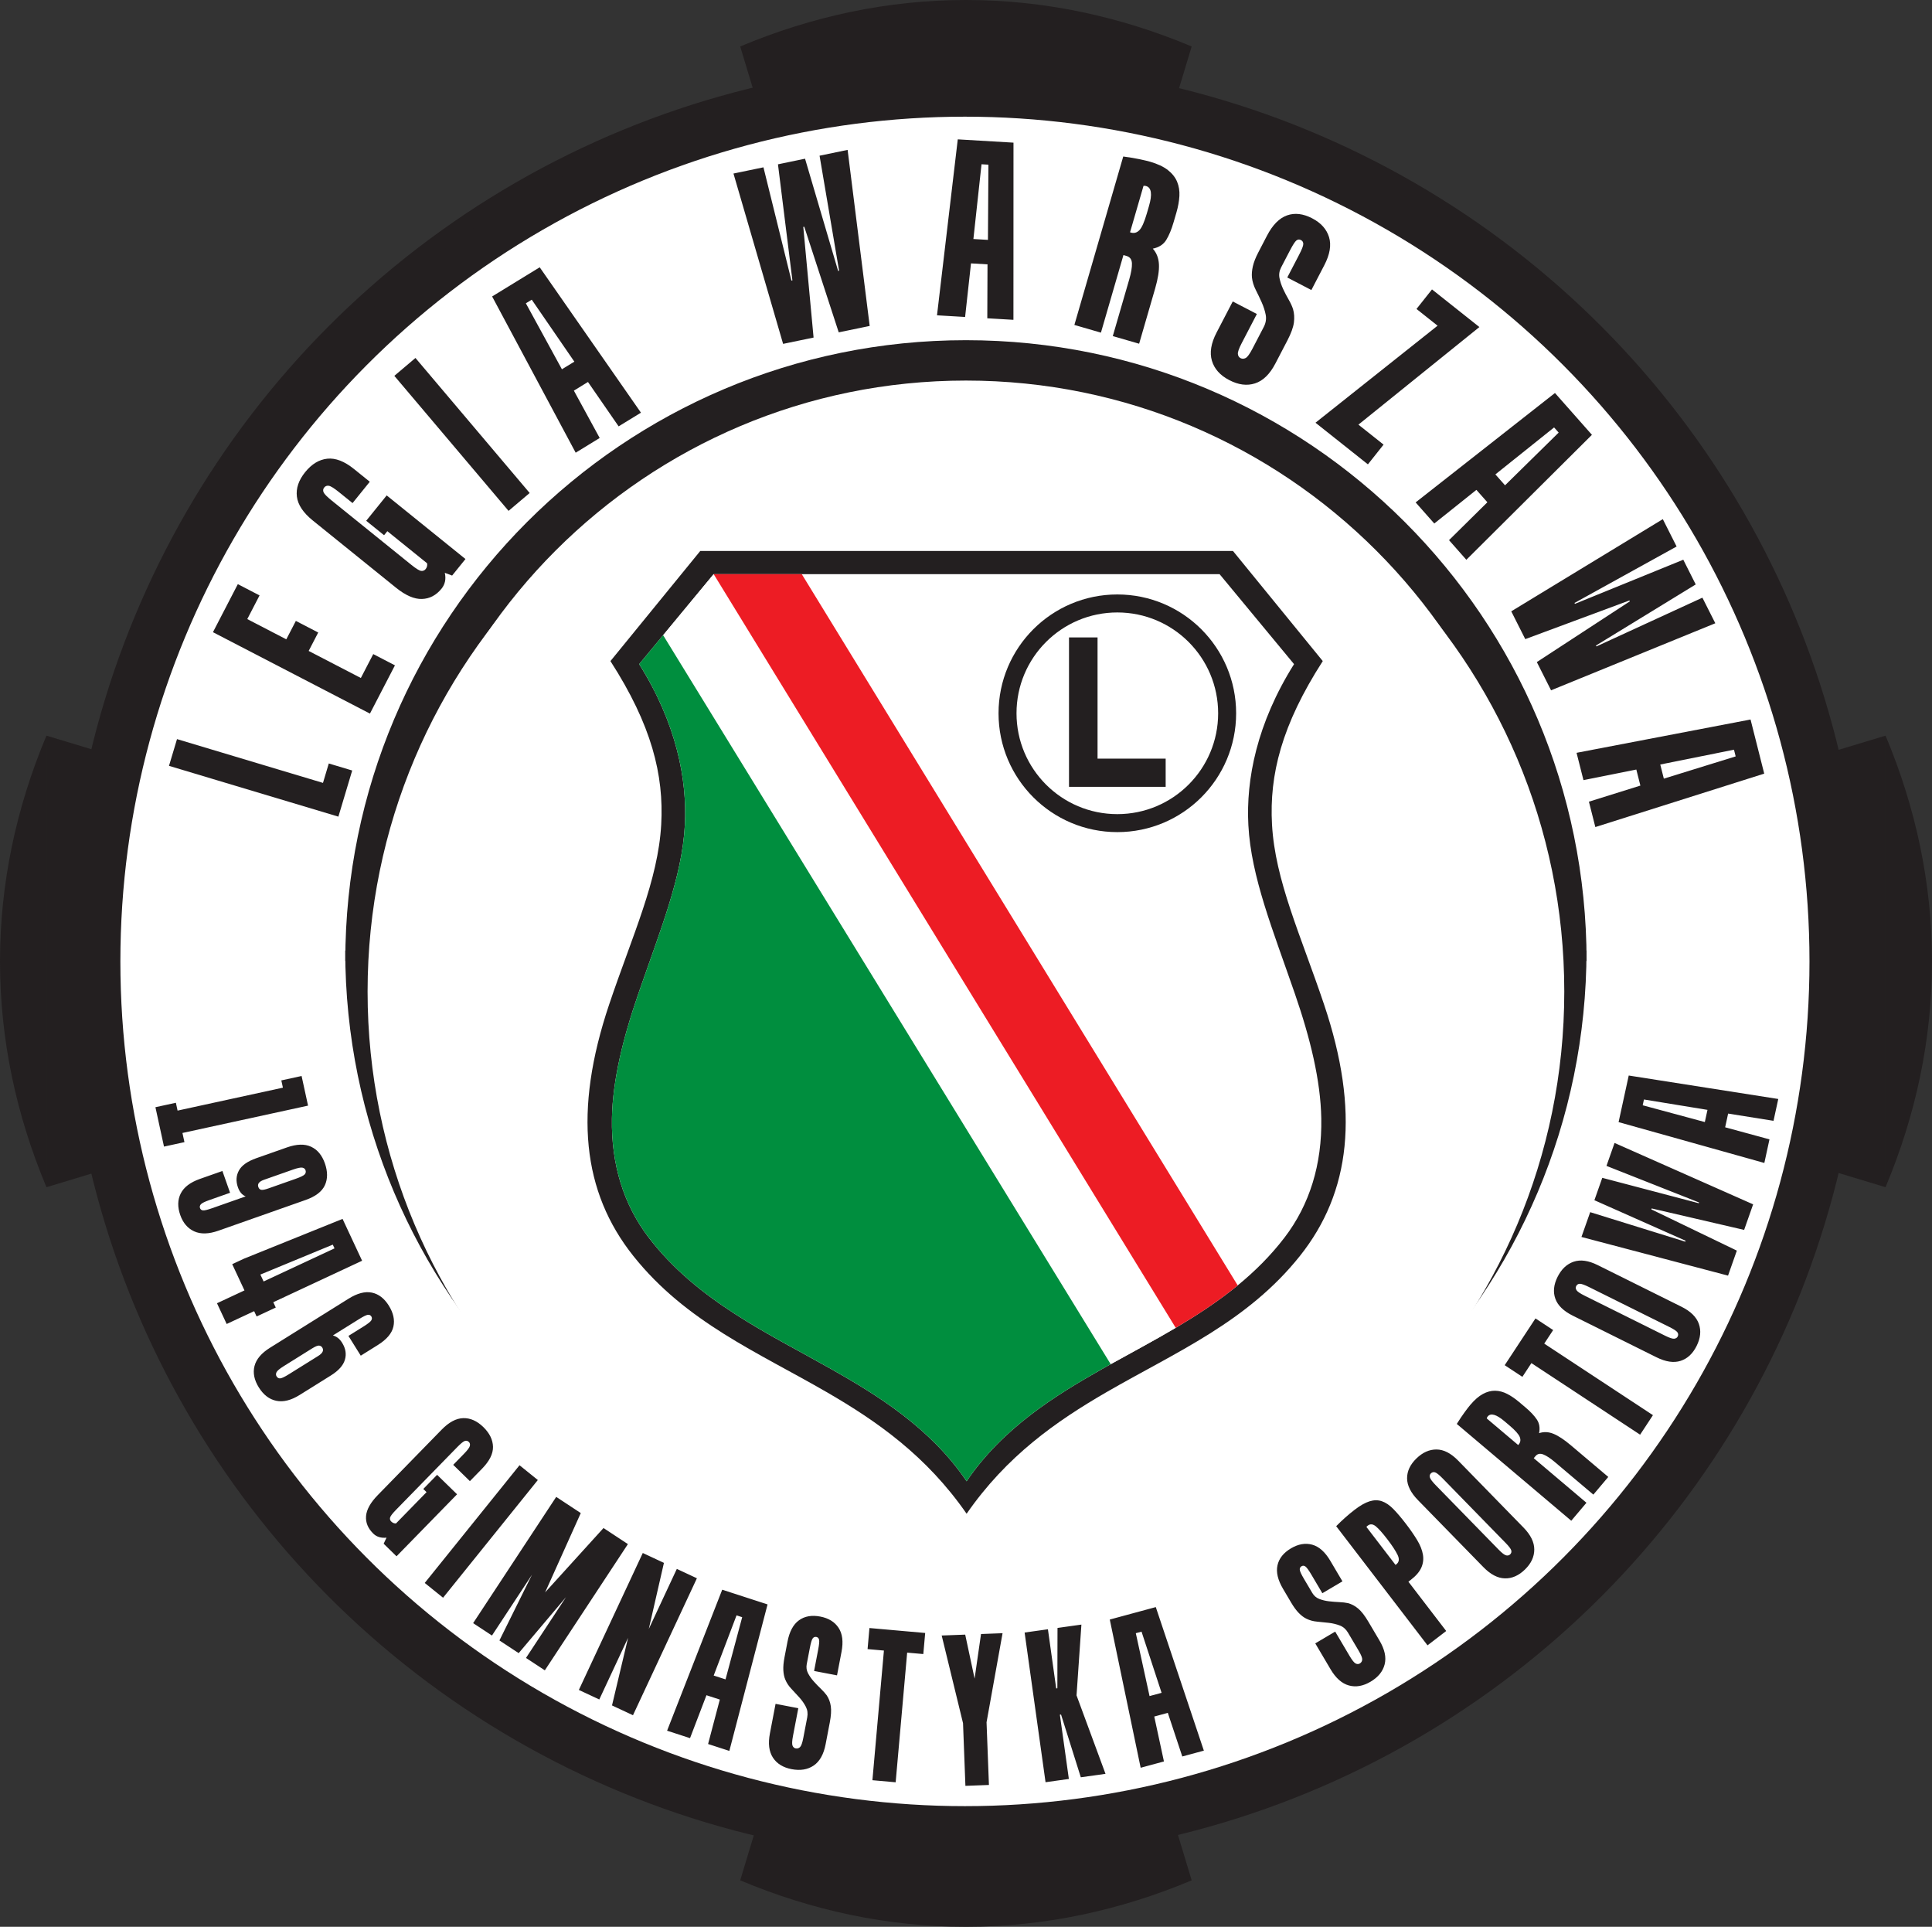
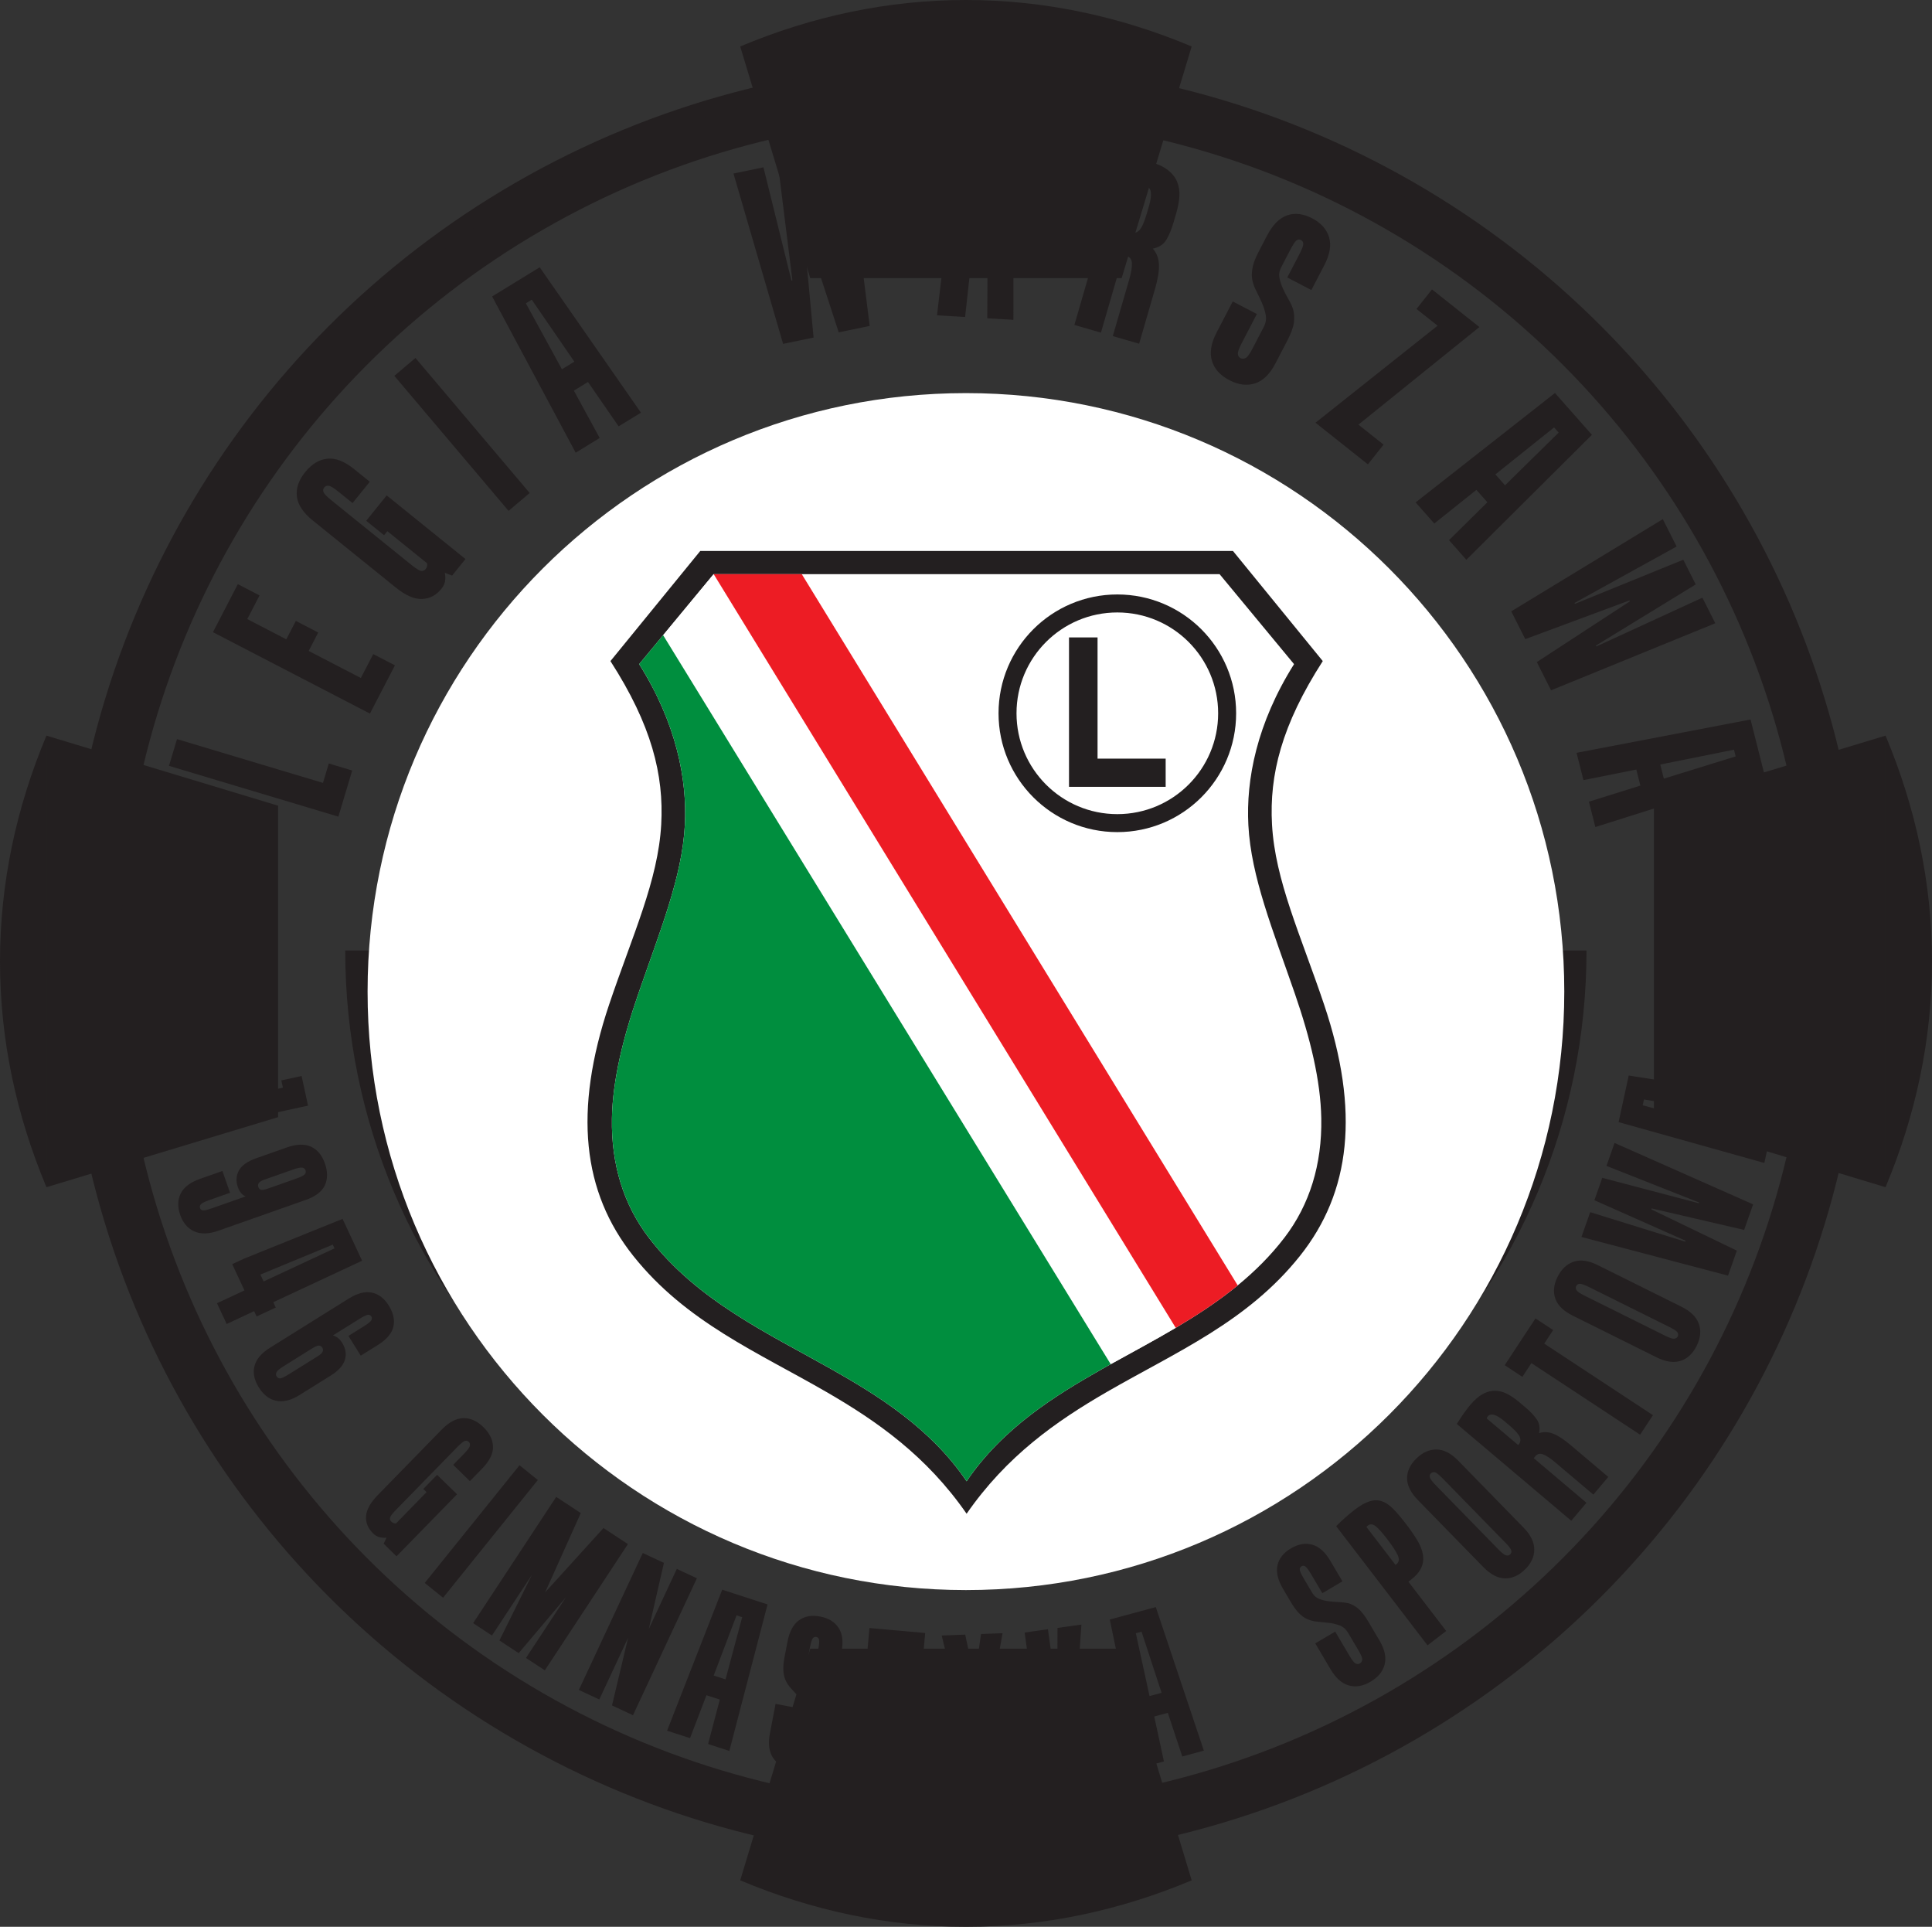
<svg xmlns="http://www.w3.org/2000/svg" version="1.1" id="Layer_1" x="0px" y="0px" width="200px" height="199.42px" viewBox="0 0 200 199.42" enable-background="new 0 0 200 199.42" xml:space="preserve">
  <rect x="0" y="0" width="200" height="199.42" fill="#333333" stroke="none" />
  <path fill="#231F20" d="M4.813,122.872V76.138l23.974,7.248v32.238L4.813,122.872z M4.812,122.878C1.676,115.41,0,107.578,0,99.504  c0-8.076,1.676-15.907,4.812-23.375V122.878z" />
  <path fill="#231F20" d="M123.361,4.813H76.627l7.248,23.974h32.238L123.361,4.813z M123.368,4.812C115.899,1.676,108.067,0,99.993,0  S84.087,1.676,76.618,4.812H123.368z" />
  <path fill="#231F20" d="M123.361,194.607H76.627l7.248-23.974h32.238L123.361,194.607z M123.368,194.609  c-7.468,3.135-15.3,4.811-23.375,4.811s-15.906-1.676-23.375-4.811H123.368z" />
  <path fill="#231F20" d="M195.187,122.872V76.138l-23.974,7.248v32.238L195.187,122.872z M195.188,122.878  c3.136-7.469,4.812-15.301,4.812-23.374c0-8.076-1.676-15.907-4.812-23.375V122.878z" />
-   <path fill="#FFFFFF" d="M99.889,190.578c50.299,0,91.075-40.774,91.075-91.075c0-50.299-40.775-91.073-91.075-91.073  C49.59,8.43,8.813,49.204,8.813,99.503C8.813,149.804,49.59,190.578,99.889,190.578" />
  <circle fill="none" stroke="#231F20" stroke-width="3.97" cx="99.889" cy="99.504" r="91.074" />
-   <path fill="#FFFFFF" d="M99.889,188.88c49.361,0,89.377-40.016,89.377-89.376c0-49.362-40.016-89.376-89.377-89.376  S10.512,50.142,10.512,99.504C10.512,148.864,50.528,188.88,99.889,188.88" />
  <circle fill="none" stroke="#231F20" stroke-width="3.896" cx="99.889" cy="99.504" r="89.376" />
-   <path fill="none" stroke="#231F20" stroke-width="4.178" d="M162.153,99.458c0-34.331-27.83-62.16-62.16-62.16  s-62.16,27.83-62.16,62.16" />
  <path fill="none" stroke="#231F20" stroke-width="4.178" d="M162.146,98.378c0,34.33-27.83,62.159-62.161,62.159  c-34.329,0-62.158-27.829-62.158-62.159" />
  <polygon fill="#FFFFFF" points="85.723,162.873 96.213,156.112 106.005,157.511 113.582,162.29 " />
  <path fill="#FFFFFF" d="M99.993,164.569c34.209,0,61.941-27.732,61.941-61.942s-27.732-61.941-61.941-61.941  c-34.209,0-61.941,27.731-61.941,61.941S65.784,164.569,99.993,164.569" />
  <path fill="#FFFFFF" d="M120.669,81.435h-10.006V65.972h2.956v12.544h7.05V81.435z M115.665,63.387  c-5.764,0-10.436,4.674-10.436,10.437c0,5.765,4.672,10.437,10.436,10.437c5.766,0,10.437-4.672,10.437-10.437  C126.102,68.061,121.431,63.387,115.665,63.387" />
-   <path fill="#FFFFFF" d="M115.665,86.122c-6.791,0-12.297-5.506-12.297-12.298s5.507-12.299,12.297-12.299  c6.793,0,12.299,5.507,12.299,12.299S122.458,86.122,115.665,86.122 M132.977,128.08c2.6-3.402,3.887-7.573,3.803-12.327  c-0.072-3.937-1.134-8.276-2.733-12.909c-2.279-6.605-4.528-12.071-4.815-17.439c-0.254-4.735,0.876-10.543,4.729-16.67  l-7.708-9.313H83.001l45.125,73.612C129.888,131.59,131.534,129.967,132.977,128.08" />
  <path fill="#231F20" d="M124.822,135.475c-0.98,0.658-1.98,1.281-2.988,1.879c-0.042,0.024-0.081,0.05-0.122,0.075l-0.002-0.002  c-2.25,1.328-4.534,2.542-6.732,3.764c-0.296,0.166-0.591,0.331-0.884,0.497c-4.771,2.699-10.285,6.084-14.031,11.621  c-3.746-5.536-9.26-8.922-14.031-11.621c-6.466-3.657-13.875-7.059-18.882-13.606c-2.599-3.402-3.888-7.573-3.804-12.327  c0.072-3.937,1.135-8.276,2.734-12.909c2.279-6.605,4.527-12.071,4.814-17.438c0.254-4.735-0.875-10.544-4.729-16.671l2.482-2.997  l5.226-6.315h0.007H83h43.252l7.708,9.312c-3.853,6.127-4.983,11.936-4.729,16.671c0.286,5.367,2.535,10.833,4.814,17.438  c1.6,4.633,2.663,8.972,2.734,12.909c0.084,4.753-1.203,8.924-3.803,12.327c-1.444,1.887-3.088,3.51-4.851,4.955l0.002,0.003  c-0.024,0.021-0.048,0.037-0.073,0.057c-0.457,0.373-0.922,0.733-1.393,1.084c-0.098,0.072-0.197,0.142-0.295,0.213  c-0.388,0.285-0.781,0.562-1.18,0.834C125.066,135.31,124.945,135.393,124.822,135.475 M137.062,103.947  c-2.42-7.187-5.063-12.808-5.384-18.618c-0.283-5.125,0.986-10.279,5.255-16.908l-9.299-11.398H72.492l-9.299,11.398  c4.269,6.629,5.539,11.783,5.256,16.908c-0.322,5.81-2.964,11.431-5.385,18.618c-3.725,11.066-2.764,19.435,2.499,26.042  c5.448,6.838,12.838,9.943,20.007,14.087c5.231,3.026,10.343,6.604,14.494,12.592c4.151-5.988,9.263-9.566,14.495-12.592  c7.168-4.144,14.559-7.25,20.007-14.087C139.828,123.382,140.788,115.013,137.062,103.947" />
  <path fill="#FFFFFF" d="M73.874,59.423l-5.227,6.315l46.332,75.452c2.197-1.222,4.483-2.436,6.731-3.764L73.88,59.423H73.874z" />
  <path fill="#008E3E" d="M66.166,68.735c3.853,6.126,4.982,11.936,4.729,16.67c-0.287,5.367-2.535,10.833-4.814,17.439  c-1.6,4.632-2.664,8.972-2.734,12.91c-0.085,4.753,1.203,8.923,3.803,12.326c5.008,6.548,12.416,9.949,18.883,13.606  c4.771,2.7,10.285,6.085,14.031,11.621c3.746-5.536,9.26-8.921,14.031-11.621c0.293-0.166,0.587-0.33,0.884-0.496L68.646,65.738  L66.166,68.735z" />
  <path fill="#ED1C24" d="M126.368,134.394c0.098-0.072,0.197-0.143,0.294-0.215c0.471-0.35,0.935-0.71,1.394-1.084  c0.023-0.019,0.048-0.036,0.072-0.056l-0.002-0.004L83,59.423h-9.12l47.83,78.003l0.001,0.001c0.042-0.023,0.082-0.049,0.122-0.075  c1.009-0.596,2.009-1.22,2.99-1.877l0.364-0.25C125.585,134.956,125.978,134.677,126.368,134.394" />
  <path fill="#231F20" d="M115.665,84.261c-5.764,0-10.436-4.672-10.436-10.437c0-5.765,4.672-10.437,10.436-10.437  c5.766,0,10.437,4.672,10.437,10.437C126.102,79.588,121.431,84.261,115.665,84.261 M115.665,61.525  c-6.791,0-12.297,5.507-12.297,12.299s5.506,12.298,12.297,12.298c6.793,0,12.299-5.506,12.299-12.298  S122.458,61.525,115.665,61.525" />
  <polygon fill="#231F20" points="113.618,65.972 110.663,65.972 110.663,81.435 120.669,81.435 120.669,78.517 113.618,78.517 " />
  <path fill="#231F20" d="M179.501,77.591l0.175,0.695l-7.436,2.302l-0.37-1.462L179.501,77.591z M163.205,77.915l0.715,2.826  l5.472-1.095l0.42,1.661l-5.328,1.665l0.665,2.627l17.483-5.53l-1.416-5.602L163.205,77.915z M156.445,63.271l1.45,2.877  l10.781-4.002l0.045,0.091l-9.629,6.286l1.473,2.922l17.003-6.939l-1.336-2.648l-10.972,5.045l-0.046-0.092l10.327-6.322  l-1.288-2.558l-11.214,4.565l-0.047-0.091l10.57-5.843l-1.428-2.831L156.445,63.271z M160.878,44.237l0.474,0.536l-5.551,5.456  l-0.999-1.13L160.878,44.237z M146.546,51.999l1.931,2.183l4.361-3.482l1.135,1.283l-3.971,3.922l1.794,2.031l13-12.933  l-3.827-4.328L146.546,51.999z M146.636,31.977l2.183,1.732l-12.64,10.042l5.427,4.309l1.621-2.043l-2.603-2.067l12.523-10.101  l-4.907-3.895L146.636,31.977z M129.919,39.679c0.832-0.268,1.535-0.954,2.109-2.058l1.24-2.381c0.385-0.741,0.61-1.358,0.676-1.853  c0.064-0.495,0.036-0.957-0.087-1.386c-0.094-0.298-0.245-0.627-0.452-0.985c-0.208-0.357-0.399-0.727-0.577-1.107  c-0.176-0.38-0.302-0.758-0.376-1.132c-0.074-0.375-0.017-0.744,0.172-1.106l0.921-1.77c0.292-0.559,0.51-0.897,0.657-1.013  c0.146-0.116,0.302-0.131,0.469-0.044c0.167,0.086,0.248,0.225,0.245,0.416c-0.003,0.19-0.15,0.566-0.442,1.125l-1.216,2.335  l2.495,1.298l1.334-2.563c0.583-1.119,0.747-2.09,0.494-2.914c-0.254-0.824-0.833-1.471-1.741-1.943  c-0.938-0.489-1.807-0.59-2.608-0.306c-0.802,0.285-1.494,0.986-2.076,2.105l-0.896,1.724c-0.284,0.544-0.472,1.027-0.567,1.449  c-0.095,0.422-0.125,0.804-0.093,1.147c0.046,0.429,0.178,0.856,0.396,1.288c0.218,0.431,0.422,0.859,0.613,1.285  s0.33,0.854,0.414,1.282s0.017,0.854-0.204,1.277l-1.169,2.245c-0.283,0.545-0.516,0.864-0.701,0.96s-0.359,0.101-0.526,0.014  c-0.167-0.086-0.26-0.23-0.279-0.433c-0.02-0.203,0.112-0.576,0.396-1.12l1.569-3.017l-2.495-1.298l-1.675,3.22  c-0.575,1.104-0.735,2.078-0.482,2.92c0.253,0.843,0.848,1.508,1.787,1.996C128.196,39.835,129.088,39.949,129.919,39.679   M118.946,21.312l-0.221,0.761c-0.261,0.9-0.519,1.482-0.772,1.746c-0.254,0.263-0.545,0.348-0.873,0.253l-0.099-0.029l1.397-4.812  c0.107-0.005,0.193,0.003,0.26,0.022C119.196,19.413,119.299,20.1,118.946,21.312 M118.004,16.485  c-0.468-0.1-1.043-0.197-1.726-0.288l-5.059,17.434l2.749,0.797l2.33-8.029l0.319,0.092c0.359,0.105,0.547,0.363,0.561,0.776  c0.014,0.412-0.08,0.961-0.279,1.649l-1.703,5.869l2.726,0.79l1.653-5.696c0.299-1.032,0.432-1.872,0.398-2.521  c-0.034-0.648-0.245-1.189-0.634-1.622c0.642-0.133,1.107-0.437,1.396-0.912c0.289-0.475,0.54-1.082,0.753-1.818L121.782,22  c0.175-0.605,0.278-1.174,0.309-1.708c0.03-0.532-0.048-1.025-0.236-1.479c-0.188-0.454-0.506-0.856-0.953-1.208  c-0.449-0.353-1.066-0.642-1.852-0.87C118.82,16.669,118.472,16.585,118.004,16.485 M101.607,17.001l0.715,0.042l-0.05,7.784  l-1.506-0.089L101.607,17.001z M96.998,32.634l2.909,0.172l0.61-5.547l1.709,0.1l-0.022,5.583l2.706,0.159l0.006-18.338l-5.768-0.34  L96.998,32.634z M81.067,35.59l3.154-0.653l-1.065-11.45l0.101-0.021l3.568,10.932l3.205-0.663l-2.285-18.222l-2.904,0.602  l2.021,11.905l-0.1,0.021l-3.423-11.615l-2.804,0.581l1.495,12.014l-0.1,0.021l-2.897-11.724l-3.104,0.643L81.067,35.59z   M54.437,31.391l0.61-0.374l4.41,6.414l-1.287,0.788L54.437,31.391z M59.594,46.853l2.485-1.523l-2.672-4.9l1.46-0.896l3.173,4.593  l2.311-1.416L55.871,27.664l-4.926,3.019L59.594,46.853z M40.822,38.899l11.824,13.975l2.186-1.85L43.008,37.049L40.822,38.899z   M34.032,50.276c0.197,0.028,0.541,0.24,1.032,0.636l1.433,1.156l1.783-2.208l-1.632-1.316c-0.994-0.803-1.917-1.159-2.768-1.07  c-0.852,0.092-1.614,0.555-2.289,1.39s-0.96,1.678-0.858,2.527c0.102,0.85,0.651,1.676,1.646,2.479l8.613,6.955  c0.995,0.803,1.891,1.193,2.688,1.167c0.797-0.023,1.474-0.381,2.031-1.07c0.364-0.451,0.477-0.997,0.335-1.636l0.757,0.284  l1.382-1.711l-8.155-6.585L37.909,53.9l1.85,1.494l0.338-0.418l4.118,3.325c0.037,0.227-0.016,0.426-0.155,0.599  c-0.118,0.146-0.271,0.208-0.462,0.186c-0.189-0.022-0.53-0.232-1.021-0.628l-8.235-6.649c-0.491-0.396-0.773-0.684-0.847-0.864  c-0.074-0.18-0.052-0.343,0.066-0.489C33.678,50.309,33.835,50.249,34.032,50.276 M22.045,65.429l16.251,8.427l2.589-4.994  l-2.247-1.165l-1.283,2.474l-5.402-2.801l0.989-1.906l-2.315-1.201l-0.989,1.906l-4.04-2.095l1.271-2.451l-2.248-1.166  L22.045,65.429z M17.494,79.263l17.535,5.258l1.431-4.776l-2.424-0.727l-0.601,2.009l-15.111-4.531L17.494,79.263z" />
  <path fill="#231F20" d="M170.052,114.394l0.13-0.6l6.576,1.075l-0.274,1.261L170.052,114.394z M182.644,120.363l0.531-2.441  l-4.588-1.25l0.309-1.42l4.698,0.75l0.492-2.26l-15.48-2.428l-1.05,4.822L182.644,120.363z M178.886,132.024l0.912-2.588  l-8.852-4.268l0.034-0.097l9.572,2.222l0.932-2.646l-14.346-6.355l-0.836,2.375l9.584,3.787l-0.027,0.078l-9.992-2.629l-0.816,2.317  l9.441,4.194l-0.034,0.096l-9.842-3.054l-0.905,2.568L178.886,132.024z M163.536,132.869c0.17-0.006,0.495,0.108,0.972,0.345  l8.306,4.127c0.464,0.23,0.742,0.415,0.834,0.552c0.092,0.137,0.101,0.279,0.028,0.426c-0.067,0.135-0.186,0.213-0.356,0.234  c-0.171,0.022-0.488-0.082-0.953-0.313l-8.306-4.128c-0.478-0.236-0.763-0.428-0.857-0.575c-0.095-0.146-0.11-0.286-0.042-0.421  C163.239,132.958,163.365,132.875,163.536,132.869 M161.008,134.413c0.249,0.695,0.85,1.28,1.803,1.754l8.672,4.31  c0.953,0.473,1.784,0.597,2.491,0.369c0.708-0.228,1.262-0.746,1.663-1.552c0.401-0.807,0.477-1.564,0.229-2.275  c-0.25-0.71-0.851-1.303-1.804-1.777l-8.673-4.309c-0.953-0.474-1.783-0.59-2.491-0.347s-1.262,0.768-1.663,1.574  C160.834,132.967,160.759,133.718,161.008,134.413 M155.767,141.294l1.83,1.205l0.934-1.42l11.253,7.407l1.328-2.019l-11.253-7.406  l0.923-1.403l-1.83-1.204L155.767,141.294z M155.737,147.09l0.516,0.437c0.604,0.511,0.962,0.912,1.074,1.203  c0.111,0.292,0.075,0.546-0.111,0.765l-0.053,0.063l-3.252-2.75c0.005-0.068,0.037-0.138,0.099-0.212  C154.327,146.221,154.903,146.386,155.737,147.09 M151.633,146.142c-0.243,0.33-0.519,0.74-0.827,1.231l11.851,10.02l1.572-1.86  l-5.456-4.614l0.184-0.219c0.204-0.239,0.47-0.295,0.801-0.168c0.33,0.128,0.73,0.39,1.198,0.786l3.987,3.372l1.546-1.83  l-3.877-3.278c-0.688-0.582-1.287-0.978-1.798-1.186c-0.512-0.208-1.007-0.23-1.488-0.064c0.109-0.552,0.03-1.023-0.234-1.418  c-0.266-0.395-0.649-0.804-1.148-1.226l-0.688-0.583c-0.407-0.344-0.814-0.622-1.225-0.835c-0.41-0.212-0.826-0.322-1.248-0.331  c-0.422-0.008-0.846,0.103-1.272,0.333c-0.426,0.229-0.864,0.609-1.314,1.141C152.064,145.567,151.876,145.811,151.633,146.142   M148.557,152.384c0.164,0.05,0.431,0.265,0.803,0.646l6.479,6.637c0.363,0.371,0.565,0.636,0.607,0.796  c0.041,0.16,0.003,0.297-0.115,0.411c-0.107,0.105-0.245,0.14-0.413,0.104c-0.169-0.036-0.434-0.239-0.796-0.611l-6.48-6.635  c-0.372-0.382-0.578-0.656-0.62-0.826c-0.042-0.169-0.008-0.307,0.099-0.412C148.249,152.37,148.393,152.333,148.557,152.384   M145.661,153.008c0.006,0.737,0.381,1.488,1.124,2.249l6.767,6.929c0.743,0.763,1.486,1.153,2.23,1.171  c0.742,0.019,1.436-0.288,2.081-0.917c0.646-0.629,0.966-1.32,0.965-2.073c0-0.753-0.372-1.51-1.117-2.271l-6.765-6.929  c-0.744-0.762-1.49-1.145-2.238-1.149c-0.748-0.005-1.444,0.308-2.089,0.938C145.976,151.584,145.655,152.269,145.661,153.008   M142.423,157.971c0.299,0.245,0.697,0.69,1.195,1.341c0.499,0.65,0.851,1.188,1.058,1.614c0.206,0.427,0.163,0.752-0.129,0.977  l-0.081,0.063l-3.016-3.933c0.014-0.027,0.064-0.074,0.15-0.141C141.85,157.701,142.124,157.728,142.423,157.971 M138.321,157.956  l9.456,12.332l1.934-1.483l-3.913-5.102l0.228-0.175c0.542-0.414,0.91-0.838,1.103-1.27c0.194-0.433,0.252-0.884,0.172-1.358  c-0.079-0.472-0.276-0.969-0.591-1.494c-0.316-0.522-0.704-1.088-1.171-1.695c-0.481-0.628-0.918-1.141-1.308-1.539  c-0.392-0.397-0.785-0.663-1.179-0.797c-0.397-0.136-0.821-0.133-1.273,0.007s-0.97,0.434-1.555,0.883  C139.596,156.746,138.961,157.31,138.321,157.956 M143.337,172.263c0.188-0.729,0.01-1.553-0.531-2.469l-1.167-1.975  c-0.362-0.609-0.708-1.056-1.04-1.335c-0.332-0.279-0.685-0.467-1.059-0.563c-0.254-0.055-0.557-0.091-0.906-0.106  c-0.351-0.015-0.704-0.044-1.062-0.085c-0.358-0.042-0.69-0.123-0.999-0.242c-0.308-0.12-0.55-0.325-0.723-0.619l-0.865-1.463  c-0.271-0.458-0.416-0.77-0.432-0.934c-0.019-0.164,0.044-0.288,0.185-0.371c0.129-0.076,0.261-0.067,0.396,0.027  c0.135,0.095,0.339,0.371,0.61,0.829l1.146,1.938l2.08-1.229l-1.26-2.133c-0.542-0.916-1.167-1.47-1.876-1.663  c-0.708-0.191-1.437-0.065-2.189,0.379c-0.775,0.459-1.242,1.043-1.4,1.755c-0.158,0.712,0.034,1.525,0.577,2.442l0.843,1.428  c0.265,0.447,0.526,0.803,0.787,1.069c0.261,0.267,0.524,0.464,0.79,0.592c0.336,0.167,0.709,0.268,1.12,0.303  c0.408,0.035,0.813,0.077,1.215,0.125c0.4,0.048,0.776,0.141,1.125,0.274c0.35,0.135,0.628,0.378,0.836,0.73l1.105,1.868  c0.264,0.448,0.389,0.757,0.373,0.934c-0.015,0.175-0.1,0.309-0.251,0.398c-0.13,0.076-0.271,0.078-0.427,0.002  c-0.155-0.075-0.364-0.335-0.629-0.781l-1.491-2.521l-2.062,1.219l1.583,2.679c0.542,0.917,1.173,1.475,1.894,1.675  c0.721,0.201,1.47,0.071,2.246-0.388C142.663,173.589,143.15,172.992,143.337,172.263 M117.579,169.032l0.593-0.16l2.075,6.332  L119,175.54L117.579,169.032z M118.081,182.959l2.41-0.653l-1.003-4.649l1.404-0.38l1.498,4.515l2.233-0.604l-4.976-14.858  l-4.763,1.289L118.081,182.959z M111.885,183.945l2.556-0.358l-2.998-8.119l0.504-7.327l-2.474,0.347l-0.015,6.245l-0.121,0.016  l-0.856-6.123l-2.413,0.338l2.167,15.491l2.413-0.337l-0.93-6.65l0.121-0.017L111.885,183.945z M99.918,169.18l-2.435,0.091  l2.209,9.075l0.247,6.485l2.435-0.092l-0.247-6.485l1.658-9.222l-2.23,0.085l-0.665,4.614L99.918,169.18z M90.004,168.497  l-0.193,2.182l1.692,0.15l-1.191,13.419l2.406,0.214l1.191-13.419l1.672,0.148l0.194-2.182L90.004,168.497z M84.232,182.729  c0.623-0.423,1.035-1.158,1.236-2.203l0.431-2.251c0.134-0.697,0.168-1.261,0.105-1.689c-0.063-0.43-0.205-0.803-0.421-1.123  c-0.154-0.21-0.357-0.437-0.609-0.68c-0.253-0.243-0.499-0.498-0.74-0.767c-0.24-0.268-0.436-0.549-0.589-0.842  c-0.151-0.293-0.196-0.607-0.131-0.942l0.32-1.669c0.1-0.522,0.197-0.852,0.293-0.986c0.095-0.135,0.224-0.187,0.384-0.156  c0.147,0.029,0.24,0.123,0.28,0.284c0.038,0.16,0.007,0.501-0.093,1.025l-0.423,2.211l2.373,0.455l0.466-2.434  c0.2-1.045,0.099-1.874-0.305-2.487c-0.404-0.613-1.035-1-1.892-1.165c-0.885-0.17-1.623-0.04-2.212,0.39  c-0.589,0.428-0.984,1.166-1.184,2.211l-0.312,1.628c-0.098,0.51-0.137,0.95-0.118,1.322c0.019,0.371,0.085,0.693,0.2,0.966  c0.142,0.348,0.354,0.67,0.638,0.967c0.284,0.298,0.561,0.597,0.829,0.899c0.269,0.301,0.489,0.618,0.662,0.95  c0.172,0.332,0.22,0.699,0.144,1.102l-0.408,2.131c-0.098,0.51-0.21,0.825-0.338,0.946c-0.127,0.122-0.279,0.166-0.453,0.133  c-0.147-0.029-0.254-0.123-0.321-0.281c-0.067-0.159-0.052-0.493,0.045-1.003l0.551-2.875l-2.353-0.451l-0.585,3.057  c-0.201,1.045-0.097,1.881,0.311,2.509c0.408,0.626,1.055,1.025,1.939,1.194C82.849,183.276,83.609,183.152,84.232,182.729   M76.247,167.186l0.584,0.19l-1.724,6.436l-1.226-0.397L76.247,167.186z M69.057,179.123l2.375,0.771l1.7-4.442l1.383,0.449  l-1.214,4.6l2.201,0.714l3.955-15.162l-4.693-1.523L69.057,179.123z M59.923,174.905l2.115,0.987l2.98-6.381l-1.663,6.997  l2.171,1.014l6.617-14.174l-2.078-0.97l-2.902,6.215l1.567-6.839l-2.189-1.022L59.923,174.905z M56.401,172.876l8.6-13.065  l-2.525-1.663l-6.045,6.659l3.691-8.208l-2.543-1.674l-8.6,13.065l1.949,1.284l4.142-6.293l-3.369,6.802l1.993,1.313l4.899-5.796  l-4.142,6.293L56.401,172.876z M53.78,151.649l-9.812,12.183l1.898,1.528l9.811-12.182L53.78,151.649z M48.638,149.653  c-0.042,0.17-0.248,0.445-0.62,0.826l-1.102,1.128l1.728,1.687l1.259-1.289c0.772-0.791,1.149-1.548,1.131-2.271  s-0.35-1.4-0.993-2.03c-0.655-0.639-1.35-0.949-2.083-0.93c-0.733,0.018-1.476,0.413-2.23,1.184l-6.623,6.783  c-0.752,0.771-1.156,1.493-1.211,2.164c-0.055,0.672,0.196,1.279,0.752,1.822c0.342,0.334,0.797,0.473,1.366,0.418l-0.296,0.626  l1.333,1.302l6.266-6.417l-2.066-2.016l-1.43,1.464l0.337,0.33l-3.161,3.237c-0.184,0.011-0.348-0.054-0.494-0.197  c-0.118-0.115-0.158-0.25-0.121-0.404c0.037-0.154,0.241-0.422,0.613-0.804l6.322-6.474c0.372-0.381,0.637-0.6,0.795-0.654  c0.16-0.056,0.302-0.021,0.429,0.104C48.646,149.347,48.679,149.484,48.638,149.653 M32.945,140.335l-3.041,1.897  c-0.436,0.273-0.733,0.414-0.892,0.426c-0.16,0.012-0.286-0.056-0.379-0.206c-0.079-0.126-0.083-0.266-0.013-0.421  c0.07-0.156,0.323-0.369,0.758-0.641l2.92-1.824c0.344-0.213,0.587-0.314,0.732-0.301c0.143,0.013,0.255,0.083,0.334,0.209  C33.542,139.763,33.402,140.049,32.945,140.335 M38.433,136.659c-0.086,0.141-0.354,0.351-0.8,0.63l-1.563,0.975l1.276,2.045  l1.753-1.095c0.928-0.579,1.469-1.215,1.625-1.91c0.156-0.693-0.002-1.419-0.474-2.175c-0.472-0.756-1.06-1.205-1.761-1.348  c-0.703-0.143-1.506,0.068-2.411,0.633l-8.125,5.073c-0.894,0.558-1.429,1.19-1.608,1.899c-0.179,0.708-0.028,1.446,0.45,2.213  c0.48,0.767,1.08,1.228,1.805,1.379c0.725,0.154,1.533-0.049,2.426-0.607l3.23-2.016c0.79-0.494,1.273-1.033,1.447-1.62  c0.175-0.587,0.081-1.173-0.284-1.757c-0.136-0.217-0.281-0.386-0.435-0.504c-0.154-0.119-0.328-0.206-0.521-0.26l2.698-1.683  c0.447-0.279,0.75-0.429,0.913-0.451c0.162-0.021,0.285,0.037,0.371,0.174C38.523,136.383,38.519,136.517,38.433,136.659   M26.954,131.914l7.495-3.097l0.18,0.386l-7.34,3.427L26.954,131.914z M24.038,130.839l1.269,2.716l-2.845,1.328l1.003,2.147  l2.844-1.328l0.256,0.551l1.982-0.925l-0.257-0.551l9.194-4.293l-2.022-4.331l-10.194,4.112L24.038,130.839z M27.337,122.102  l2.961-1.042c0.496-0.175,0.83-0.246,0.999-0.212s0.278,0.12,0.328,0.26c0.058,0.166,0.031,0.312-0.082,0.438  c-0.114,0.125-0.418,0.275-0.915,0.45l-2.827,0.997c-0.369,0.13-0.624,0.18-0.763,0.149c-0.14-0.028-0.238-0.126-0.296-0.292  C26.628,122.53,26.827,122.281,27.337,122.102 M20.792,124.644c0.107-0.124,0.402-0.271,0.886-0.441l2.139-0.754l-0.793-2.254  l-2.332,0.821c-0.992,0.35-1.653,0.851-1.981,1.503c-0.329,0.652-0.345,1.398-0.049,2.239c0.286,0.815,0.767,1.375,1.44,1.684  c0.674,0.306,1.507,0.284,2.501-0.065l9.036-3.183c1.032-0.364,1.696-0.874,1.995-1.53c0.298-0.656,0.297-1.411-0.003-2.264  c-0.296-0.841-0.773-1.414-1.432-1.718c-0.658-0.305-1.49-0.281-2.497,0.074l-3.171,1.116c-0.917,0.324-1.518,0.75-1.803,1.28  c-0.286,0.53-0.319,1.107-0.099,1.731c0.171,0.483,0.438,0.797,0.804,0.94l-3.458,1.218c-0.484,0.171-0.804,0.248-0.96,0.232  c-0.156-0.017-0.259-0.095-0.309-0.235C20.657,124.897,20.685,124.767,20.792,124.644 M16.09,114.593l0.887,4.077l2.117-0.461  l-0.207-0.949l13.002-2.83l-0.668-3.067l-2.098,0.456l0.164,0.752l-10.904,2.374l-0.176-0.812L16.09,114.593z" />
</svg>